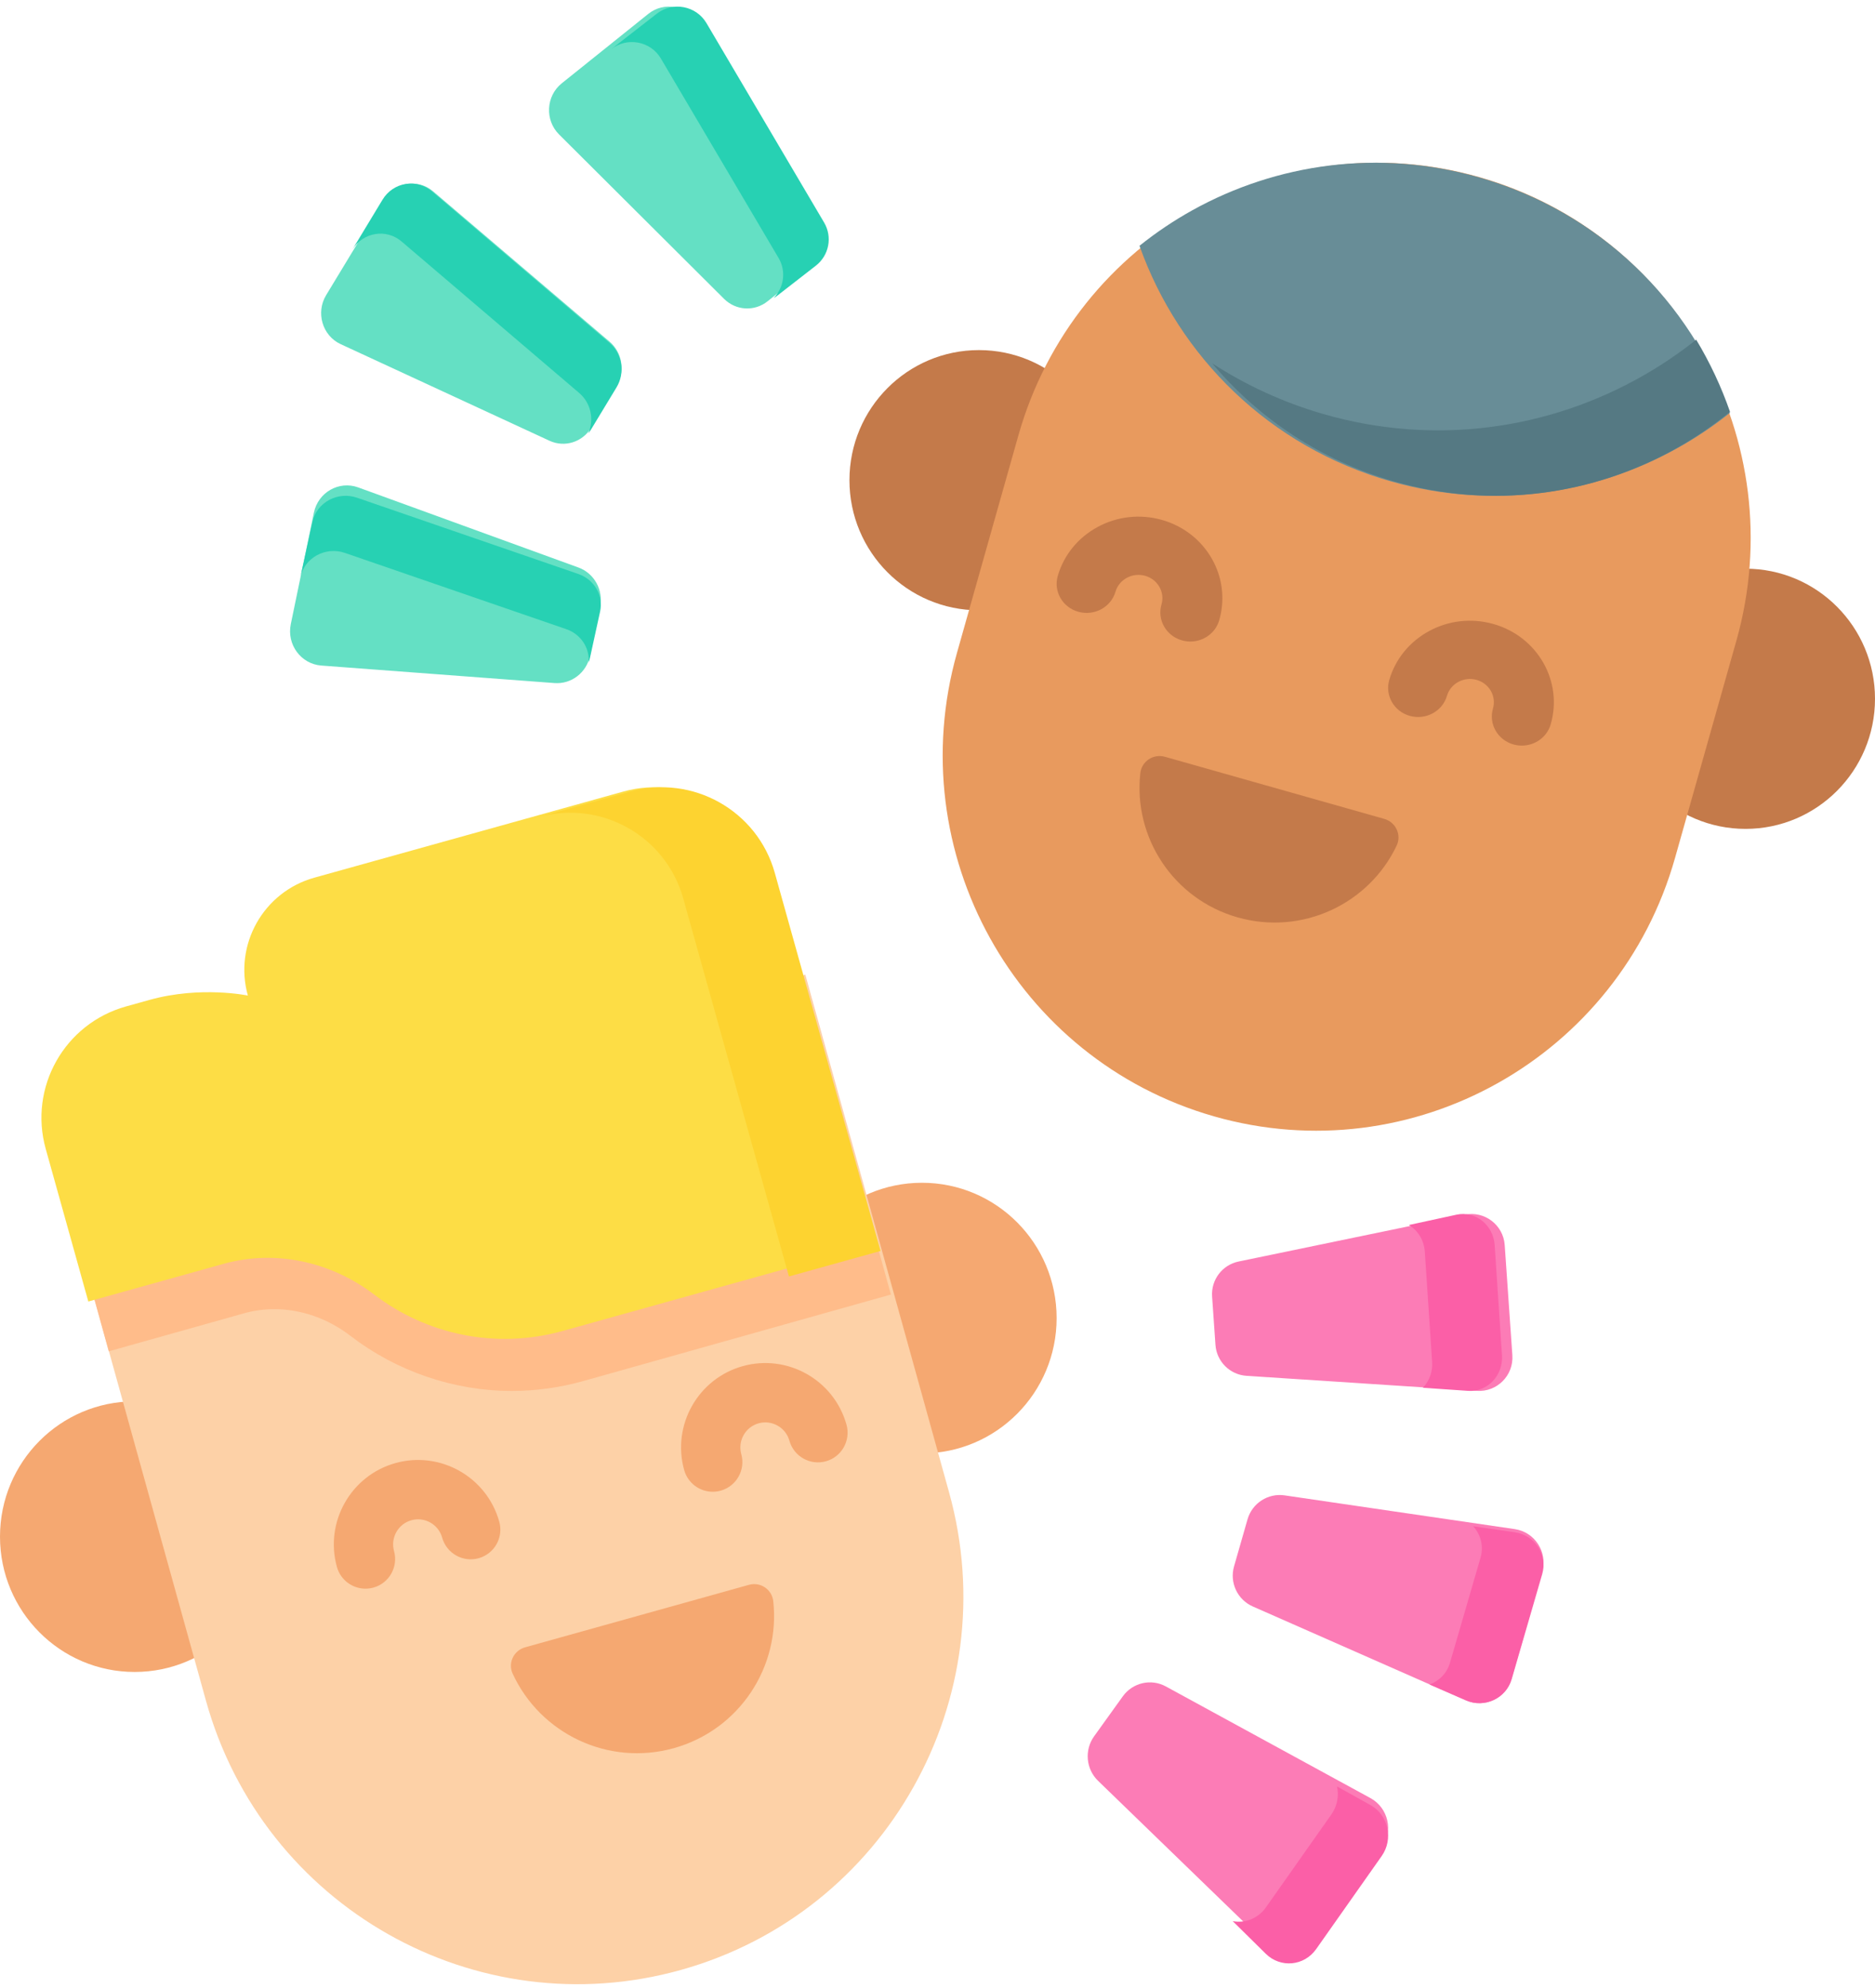
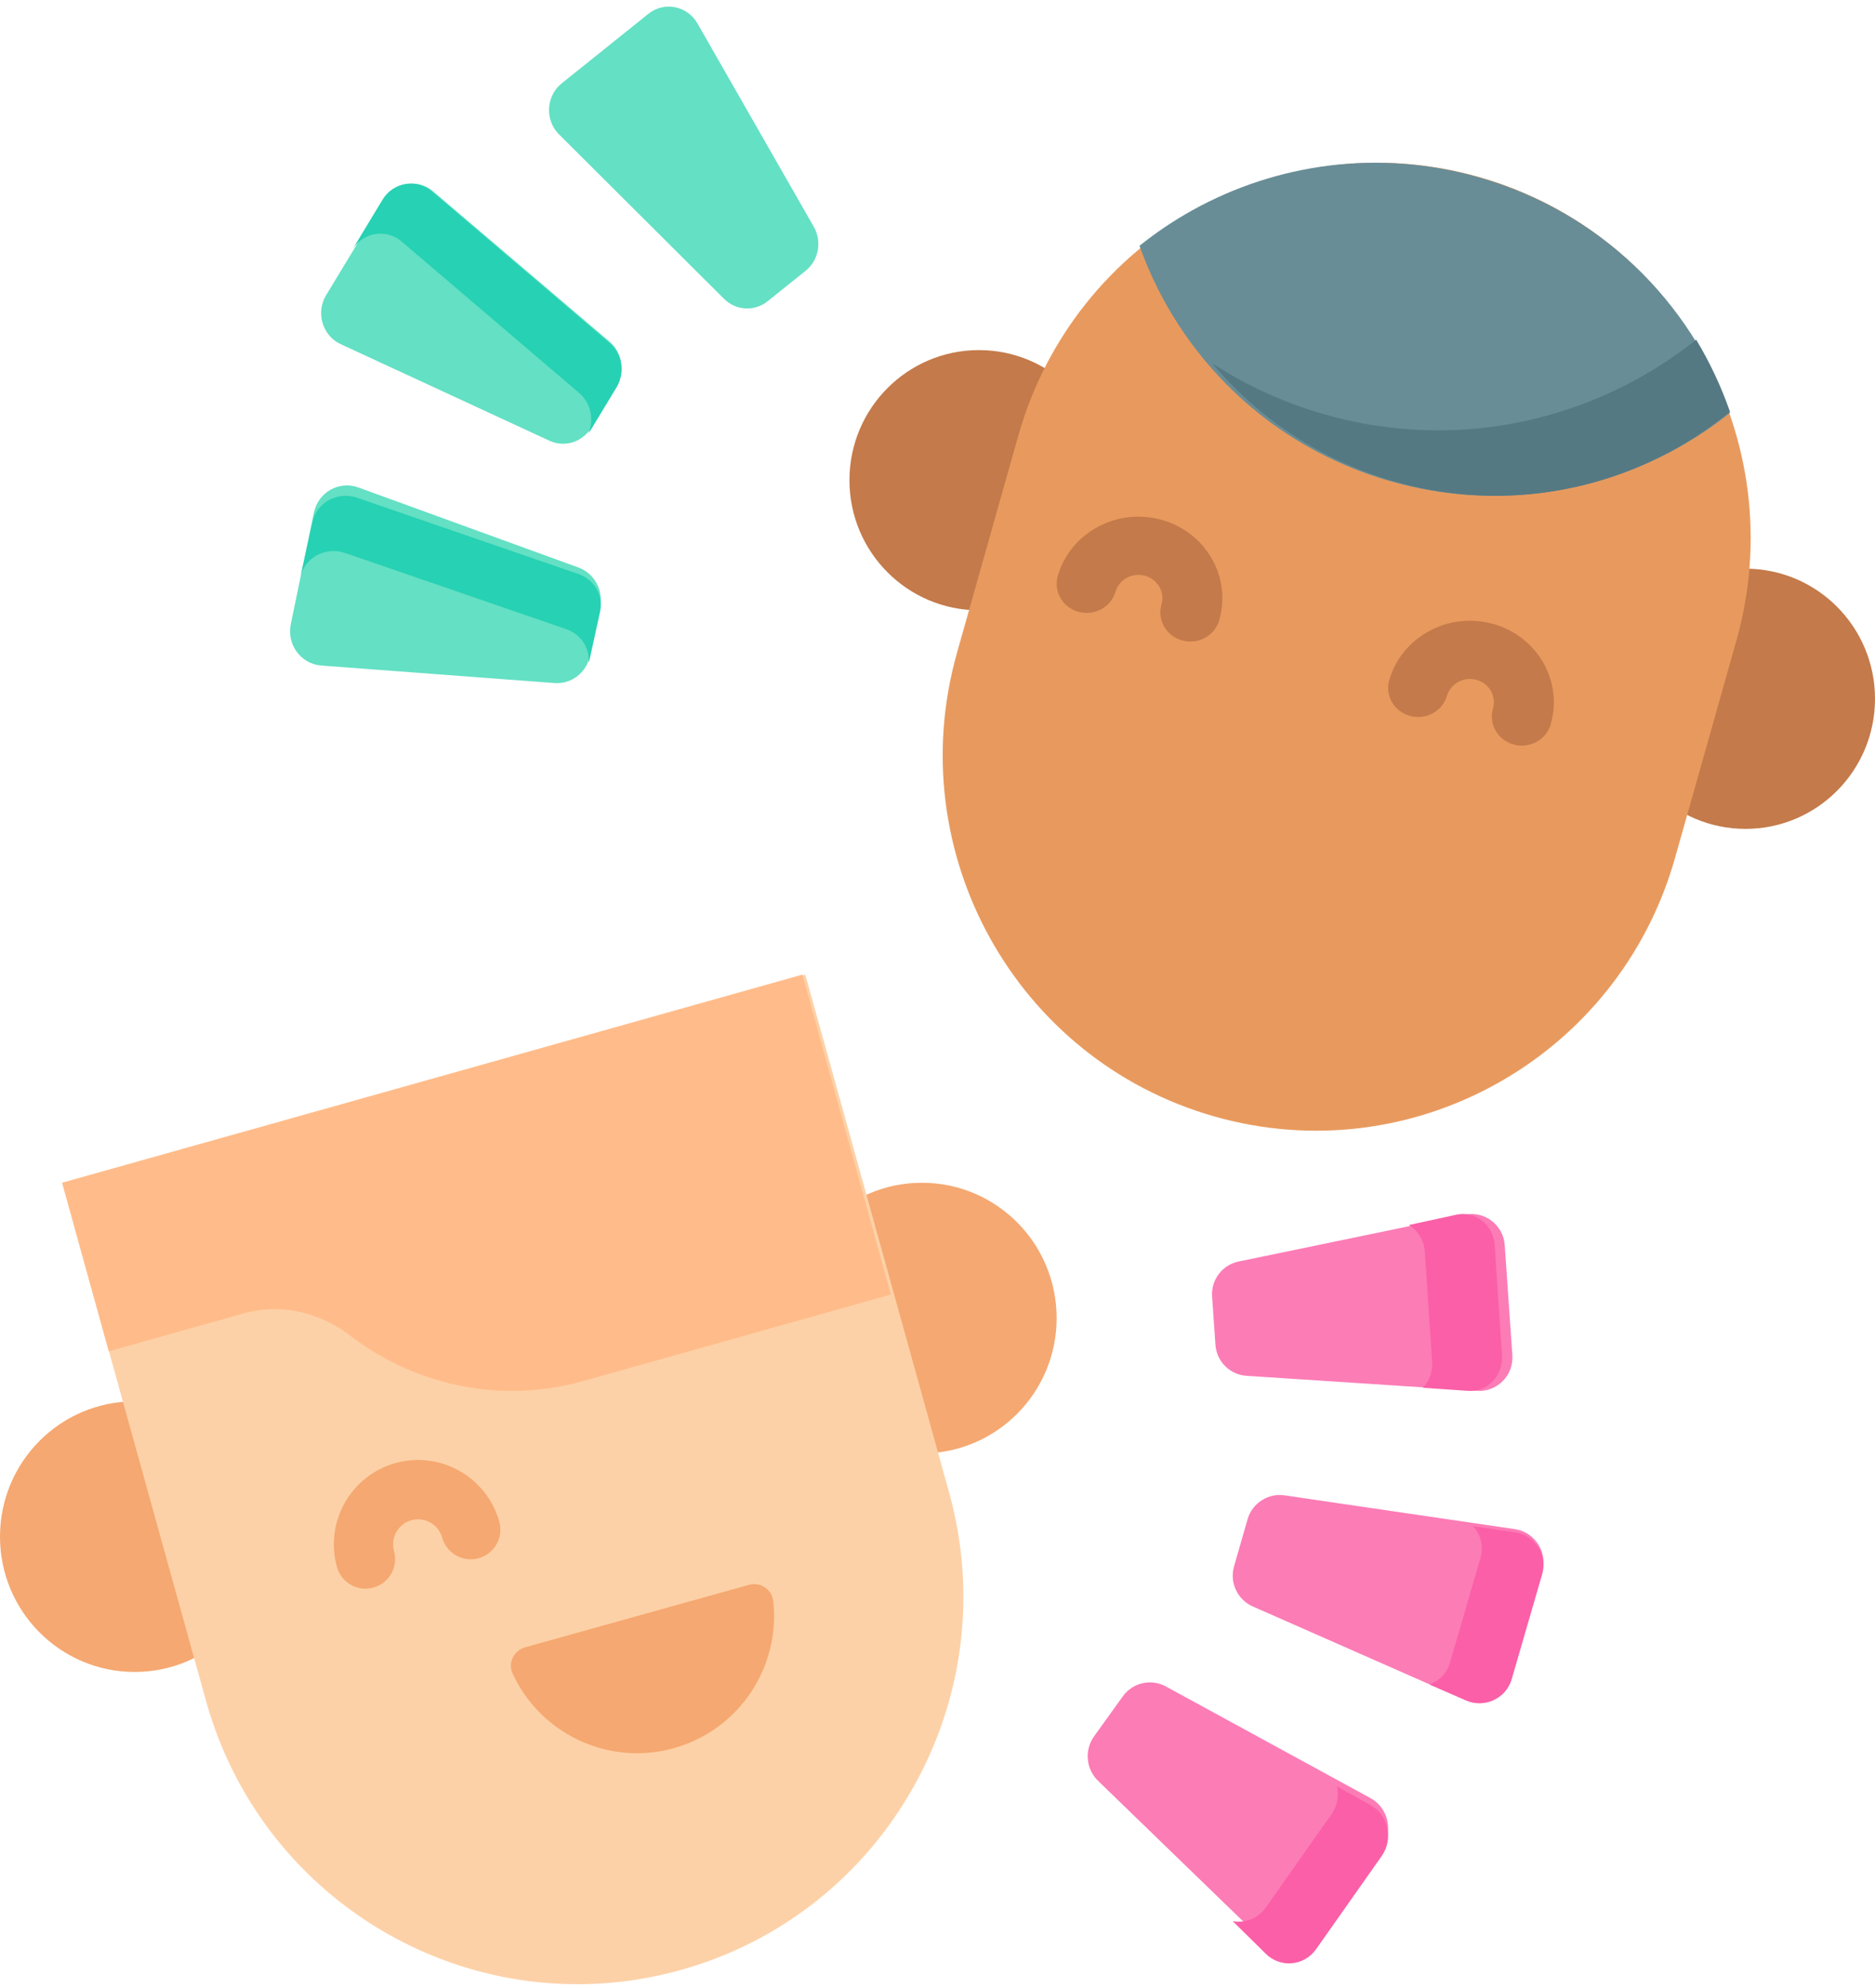
<svg xmlns="http://www.w3.org/2000/svg" width="100px" height="106px" viewBox="0 0 100 106" version="1.1">
  <title>2058666</title>
  <desc>Created with Sketch.</desc>
  <g id="design" stroke="none" stroke-width="1" fill="none" fill-rule="evenodd">
    <g id="homepage2" transform="translate(-666, -1074)" fill-rule="nonzero">
      <g id="2058666" transform="translate(666, 1074)">
        <ellipse id="Oval" fill="#F5A871" cx="7.182" cy="81.934" rx="7.182" ry="7.215" />
        <ellipse id="Oval" fill="#F5A871" cx="49.171" cy="70.28" rx="7.182" ry="7.215" />
        <path d="M48.721,95.277 C46.138,99.885 41.802,103.501 36.327,105.034 C25.384,108.098 14.036,101.672 10.984,90.68 L5.811,72.055 L3.315,63.067 L42.95,51.966 L47.689,69.026 L50.619,79.578 C52.145,85.075 51.311,90.674 48.721,95.277 Z" id="Path" fill="#FDD1A7" />
        <path d="M47.514,69.025 L31.113,73.636 C29.864,73.988 28.58,74.165 27.294,74.165 C24.207,74.165 21.15,73.121 18.685,71.224 C17.493,70.307 16.054,69.804 14.637,69.804 C14.083,69.804 13.534,69.879 13.002,70.029 L5.801,72.053 L3.315,63.066 L42.794,51.966 L47.514,69.025 Z" id="Path" fill="#FFBC8A" />
-         <path d="M33.251,42.204 L16.767,46.797 C14.05,47.554 12.462,50.368 13.219,53.083 C13.219,53.083 10.698,52.556 7.981,53.313 L6.723,53.663 C3.441,54.578 1.523,57.977 2.438,61.256 L4.711,69.397 L11.911,67.391 C14.703,66.613 17.659,67.275 19.964,69.032 C22.727,71.138 26.409,71.97 30.014,70.965 L46.409,66.397 L40.85,46.485 C39.935,43.207 36.532,41.29 33.251,42.204 Z" id="Path" fill="#FDDD45" />
-         <path d="M41.322,46.541 L46.961,66.702 L42.077,68.06 L36.438,47.899 C35.51,44.578 32.06,42.638 28.729,43.565 L33.61,42.208 C36.941,41.281 40.393,43.219 41.322,46.541 L41.322,46.541 Z" id="Path" fill="#FDD330" />
        <g id="Group" transform="translate(17.68, 72.5)" fill="#F5A871">
          <path d="M22.267,12.002 C22.873,11.833 23.491,12.246 23.56,12.871 C23.948,16.371 21.757,19.735 18.258,20.712 C14.754,21.69 11.133,19.938 9.659,16.734 C9.399,16.168 9.722,15.503 10.322,15.336 L22.267,12.002 Z" id="Path" />
          <path d="M1.812,12.208 C1.12,12.208 0.484,11.75 0.289,11.051 C-0.376,8.662 1.024,6.177 3.411,5.511 C5.798,4.845 8.281,6.247 8.947,8.635 C9.182,9.476 8.69,10.349 7.849,10.584 C7.008,10.819 6.136,10.326 5.901,9.485 C5.704,8.777 4.968,8.362 4.26,8.559 C3.553,8.757 3.138,9.493 3.335,10.201 C3.57,11.043 3.078,11.915 2.237,12.15 C2.095,12.189 1.952,12.208 1.812,12.208 Z" id="Path" />
-           <path d="M20.331,7.04 C19.639,7.04 19.004,6.582 18.809,5.882 C18.143,3.494 19.544,1.009 21.931,0.343 C24.318,-0.323 26.801,1.078 27.467,3.466 C27.701,4.308 27.21,5.181 26.369,5.415 C25.528,5.65 24.656,5.158 24.421,4.317 C24.224,3.609 23.487,3.194 22.78,3.391 C22.073,3.588 21.658,4.325 21.855,5.033 C22.09,5.874 21.598,6.747 20.757,6.982 C20.615,7.021 20.472,7.04 20.331,7.04 L20.331,7.04 Z" id="Path" />
        </g>
        <ellipse id="Oval" fill="#C47A4A" cx="52.21" cy="25.604" rx="6.906" ry="6.937" />
        <ellipse id="Oval" fill="#C47A4A" cx="93.094" cy="37.259" rx="6.906" ry="6.937" />
        <path d="M54.311,23.227 L51.039,34.809 C48.035,45.44 54.174,56.505 64.749,59.524 C75.325,62.543 86.333,56.372 89.336,45.742 L92.608,34.159 C95.611,23.528 89.473,12.463 78.897,9.444 C68.321,6.425 57.314,12.596 54.311,23.227 L54.311,23.227 Z" id="Path" fill="#E89A5E" />
        <path d="M92.265,22.01 C91.38,22.722 90.435,23.354 89.446,23.903 C84.965,26.393 79.529,27.178 74.206,25.673 C67.704,23.834 62.868,19.003 60.773,13.106 C61.659,12.395 62.605,11.76 63.596,11.209 C68.074,8.723 73.51,7.936 78.835,9.442 C85.337,11.281 90.174,16.111 92.265,22.01 L92.265,22.01 Z" id="Path" fill="#688D97" />
-         <path d="M92.265,21.954 C91.386,22.674 90.446,23.316 89.464,23.871 C85.013,26.393 79.615,27.187 74.328,25.663 C70.411,24.534 67.1,22.29 64.641,19.366 C66.437,20.533 68.429,21.456 70.588,22.079 C76.517,23.788 82.572,22.898 87.564,20.069 C88.575,19.497 89.548,18.843 90.463,18.112 C91.194,19.324 91.799,20.612 92.265,21.954 Z" id="Path" fill="#557983" />
-         <path d="M73.831,43.664 C74.442,43.837 74.76,44.517 74.487,45.089 C73.008,48.204 69.447,49.888 66.011,48.916 C62.576,47.943 60.434,44.644 60.818,41.22 C60.888,40.59 61.517,40.178 62.128,40.351 L73.831,43.664 Z" id="Path" fill="#C47A4A" />
+         <path d="M92.265,21.954 C91.386,22.674 90.446,23.316 89.464,23.871 C85.013,26.393 79.615,27.187 74.328,25.663 C70.411,24.534 67.1,22.29 64.641,19.366 C66.437,20.533 68.429,21.456 70.588,22.079 C76.517,23.788 82.572,22.898 87.564,20.069 C88.575,19.497 89.548,18.843 90.463,18.112 C91.194,19.324 91.799,20.612 92.265,21.954 " id="Path" fill="#557983" />
        <path d="M63.485,34.207 C63.341,34.207 63.194,34.187 63.047,34.147 C62.198,33.913 61.704,33.054 61.946,32.23 C62.138,31.573 61.744,30.887 61.067,30.7 C60.739,30.61 60.395,30.649 60.097,30.81 C59.8,30.971 59.585,31.235 59.492,31.553 C59.251,32.378 58.366,32.856 57.517,32.622 C56.667,32.388 56.174,31.53 56.415,30.705 C56.741,29.589 57.496,28.664 58.54,28.099 C59.583,27.534 60.791,27.397 61.941,27.714 C64.314,28.368 65.697,30.774 65.023,33.078 C64.823,33.761 64.182,34.207 63.485,34.207 L63.485,34.207 Z" id="Path" fill="#C47A4A" />
        <path d="M81.165,39.756 C81.02,39.756 80.873,39.737 80.727,39.697 C79.877,39.463 79.384,38.604 79.625,37.779 C79.817,37.123 79.423,36.437 78.747,36.25 C78.419,36.16 78.075,36.199 77.777,36.36 C77.48,36.521 77.264,36.785 77.171,37.103 C76.93,37.928 76.045,38.406 75.196,38.172 C74.346,37.938 73.853,37.079 74.094,36.255 C74.421,35.139 75.176,34.213 76.219,33.648 C77.263,33.083 78.471,32.947 79.621,33.264 C81.994,33.918 83.376,36.324 82.702,38.628 C82.502,39.311 81.861,39.756 81.165,39.756 L81.165,39.756 Z" id="Path" fill="#C47A4A" />
        <path d="M65.816,83.519 L66.534,81.014 C66.781,80.151 67.627,79.603 68.513,79.733 L80.788,81.532 C81.861,81.689 82.549,82.759 82.25,83.803 L80.614,89.514 C80.315,90.559 79.165,91.099 78.173,90.661 L66.816,85.657 C65.996,85.295 65.568,84.382 65.816,83.519 L65.816,83.519 Z" id="Path" fill="#FC7CB6" />
        <path d="M82.251,83.931 L80.622,89.538 C80.323,90.563 79.178,91.094 78.19,90.663 L76.243,89.818 C76.752,89.632 77.171,89.218 77.333,88.656 L78.964,83.049 C79.14,82.435 78.968,81.814 78.569,81.379 L80.794,81.701 C81.863,81.855 82.548,82.905 82.251,83.931 L82.251,83.931 Z" id="Path" fill="#FB5FA7" />
        <path d="M64.824,71.707 L64.645,69.129 C64.584,68.241 65.187,67.444 66.058,67.264 L78.118,64.767 C79.172,64.549 80.176,65.311 80.251,66.386 L80.659,72.262 C80.733,73.337 79.844,74.231 78.77,74.161 L66.482,73.359 C65.594,73.301 64.886,72.595 64.824,71.707 L64.824,71.707 Z" id="Path" fill="#FC7CB6" />
        <path d="M78.301,74.161 L75.887,73.995 C76.221,73.647 76.417,73.152 76.38,72.614 L75.99,66.739 C75.949,66.118 75.611,65.6 75.138,65.318 L77.677,64.767 C78.685,64.55 79.644,65.312 79.715,66.387 L80.106,72.264 C80.177,73.339 79.327,74.231 78.301,74.161 L78.301,74.161 Z" id="Path" fill="#FB5FA7" />
        <path d="M58.353,92.578 L59.882,90.45 C60.408,89.717 61.389,89.491 62.178,89.921 L73.092,95.875 C74.046,96.396 74.328,97.648 73.691,98.536 L70.206,103.387 C69.569,104.274 68.305,104.389 67.522,103.631 L58.563,94.953 C57.916,94.326 57.827,93.311 58.353,92.578 Z" id="Path" fill="#FC7CB6" />
        <path d="M73.69,98.964 L70.196,103.925 C69.557,104.833 68.292,104.95 67.506,104.173 L65.746,102.436 C66.395,102.558 67.093,102.302 67.515,101.703 L71.008,96.744 C71.326,96.293 71.415,95.75 71.309,95.254 L73.09,96.245 C74.046,96.778 74.329,98.059 73.69,98.964 Z" id="Path" fill="#FB5FA7" />
        <path d="M32.882,20.573 L31.528,22.808 C31.062,23.578 30.113,23.874 29.309,23.502 L18.167,18.349 C17.194,17.899 16.83,16.669 17.394,15.737 L20.481,10.642 C21.046,9.71 22.28,9.504 23.102,10.205 L32.511,18.218 C33.19,18.796 33.349,19.802 32.882,20.573 L32.882,20.573 Z" id="Path" fill="#64E0C4" />
        <path d="M23.039,10.207 L32.506,18.283 C33.19,18.866 33.351,19.879 32.881,20.656 L31.518,22.907 C31.475,22.979 31.428,23.045 31.376,23.107 C31.701,22.366 31.513,21.483 30.89,20.953 L21.422,12.879 C20.596,12.172 19.353,12.38 18.785,13.32 L20.401,10.648 C20.969,9.71 22.211,9.502 23.039,10.207 L23.039,10.207 Z" id="Path" fill="#27D1B3" />
        <path d="M32.005,32.365 L31.465,34.971 C31.279,35.869 30.47,36.489 29.572,36.421 L17.137,35.487 C16.05,35.405 15.284,34.365 15.509,33.279 L16.74,27.338 C16.965,26.251 18.079,25.616 19.105,25.989 L30.849,30.259 C31.697,30.567 32.191,31.467 32.005,32.365 L32.005,32.365 Z" id="Path" fill="#64E0C4" />
        <path d="M19.043,26.539 L30.843,30.604 C31.696,30.898 32.192,31.754 32.005,32.609 L31.462,35.089 C31.445,35.168 31.423,35.244 31.394,35.316 C31.454,34.542 30.975,33.812 30.199,33.546 L18.399,29.482 C17.368,29.126 16.249,29.731 16.022,30.766 L16.666,27.823 C16.892,26.789 18.011,26.184 19.043,26.539 L19.043,26.539 Z" id="Path" fill="#27D1B3" />
        <path d="M42.967,14.437 L40.942,16.061 C40.244,16.621 39.25,16.566 38.614,15.933 L29.818,7.17 C29.049,6.404 29.116,5.12 29.961,4.442 L34.578,0.739 C35.422,0.062 36.656,0.303 37.198,1.25 L43.403,12.093 C43.851,12.876 43.665,13.878 42.967,14.437 L42.967,14.437 Z" id="Path" fill="#64E0C4" />
-         <path d="M37.678,1.232 L43.953,11.866 C44.406,12.634 44.218,13.616 43.512,14.166 L41.464,15.758 C41.399,15.809 41.332,15.854 41.262,15.892 C41.819,15.326 41.936,14.453 41.524,13.755 L35.248,3.122 C34.7,2.192 33.452,1.957 32.597,2.622 L35.027,0.732 C35.88,0.068 37.129,0.303 37.678,1.232 Z" id="Path" fill="#27D1B3" />
      </g>
    </g>
  </g>
</svg>